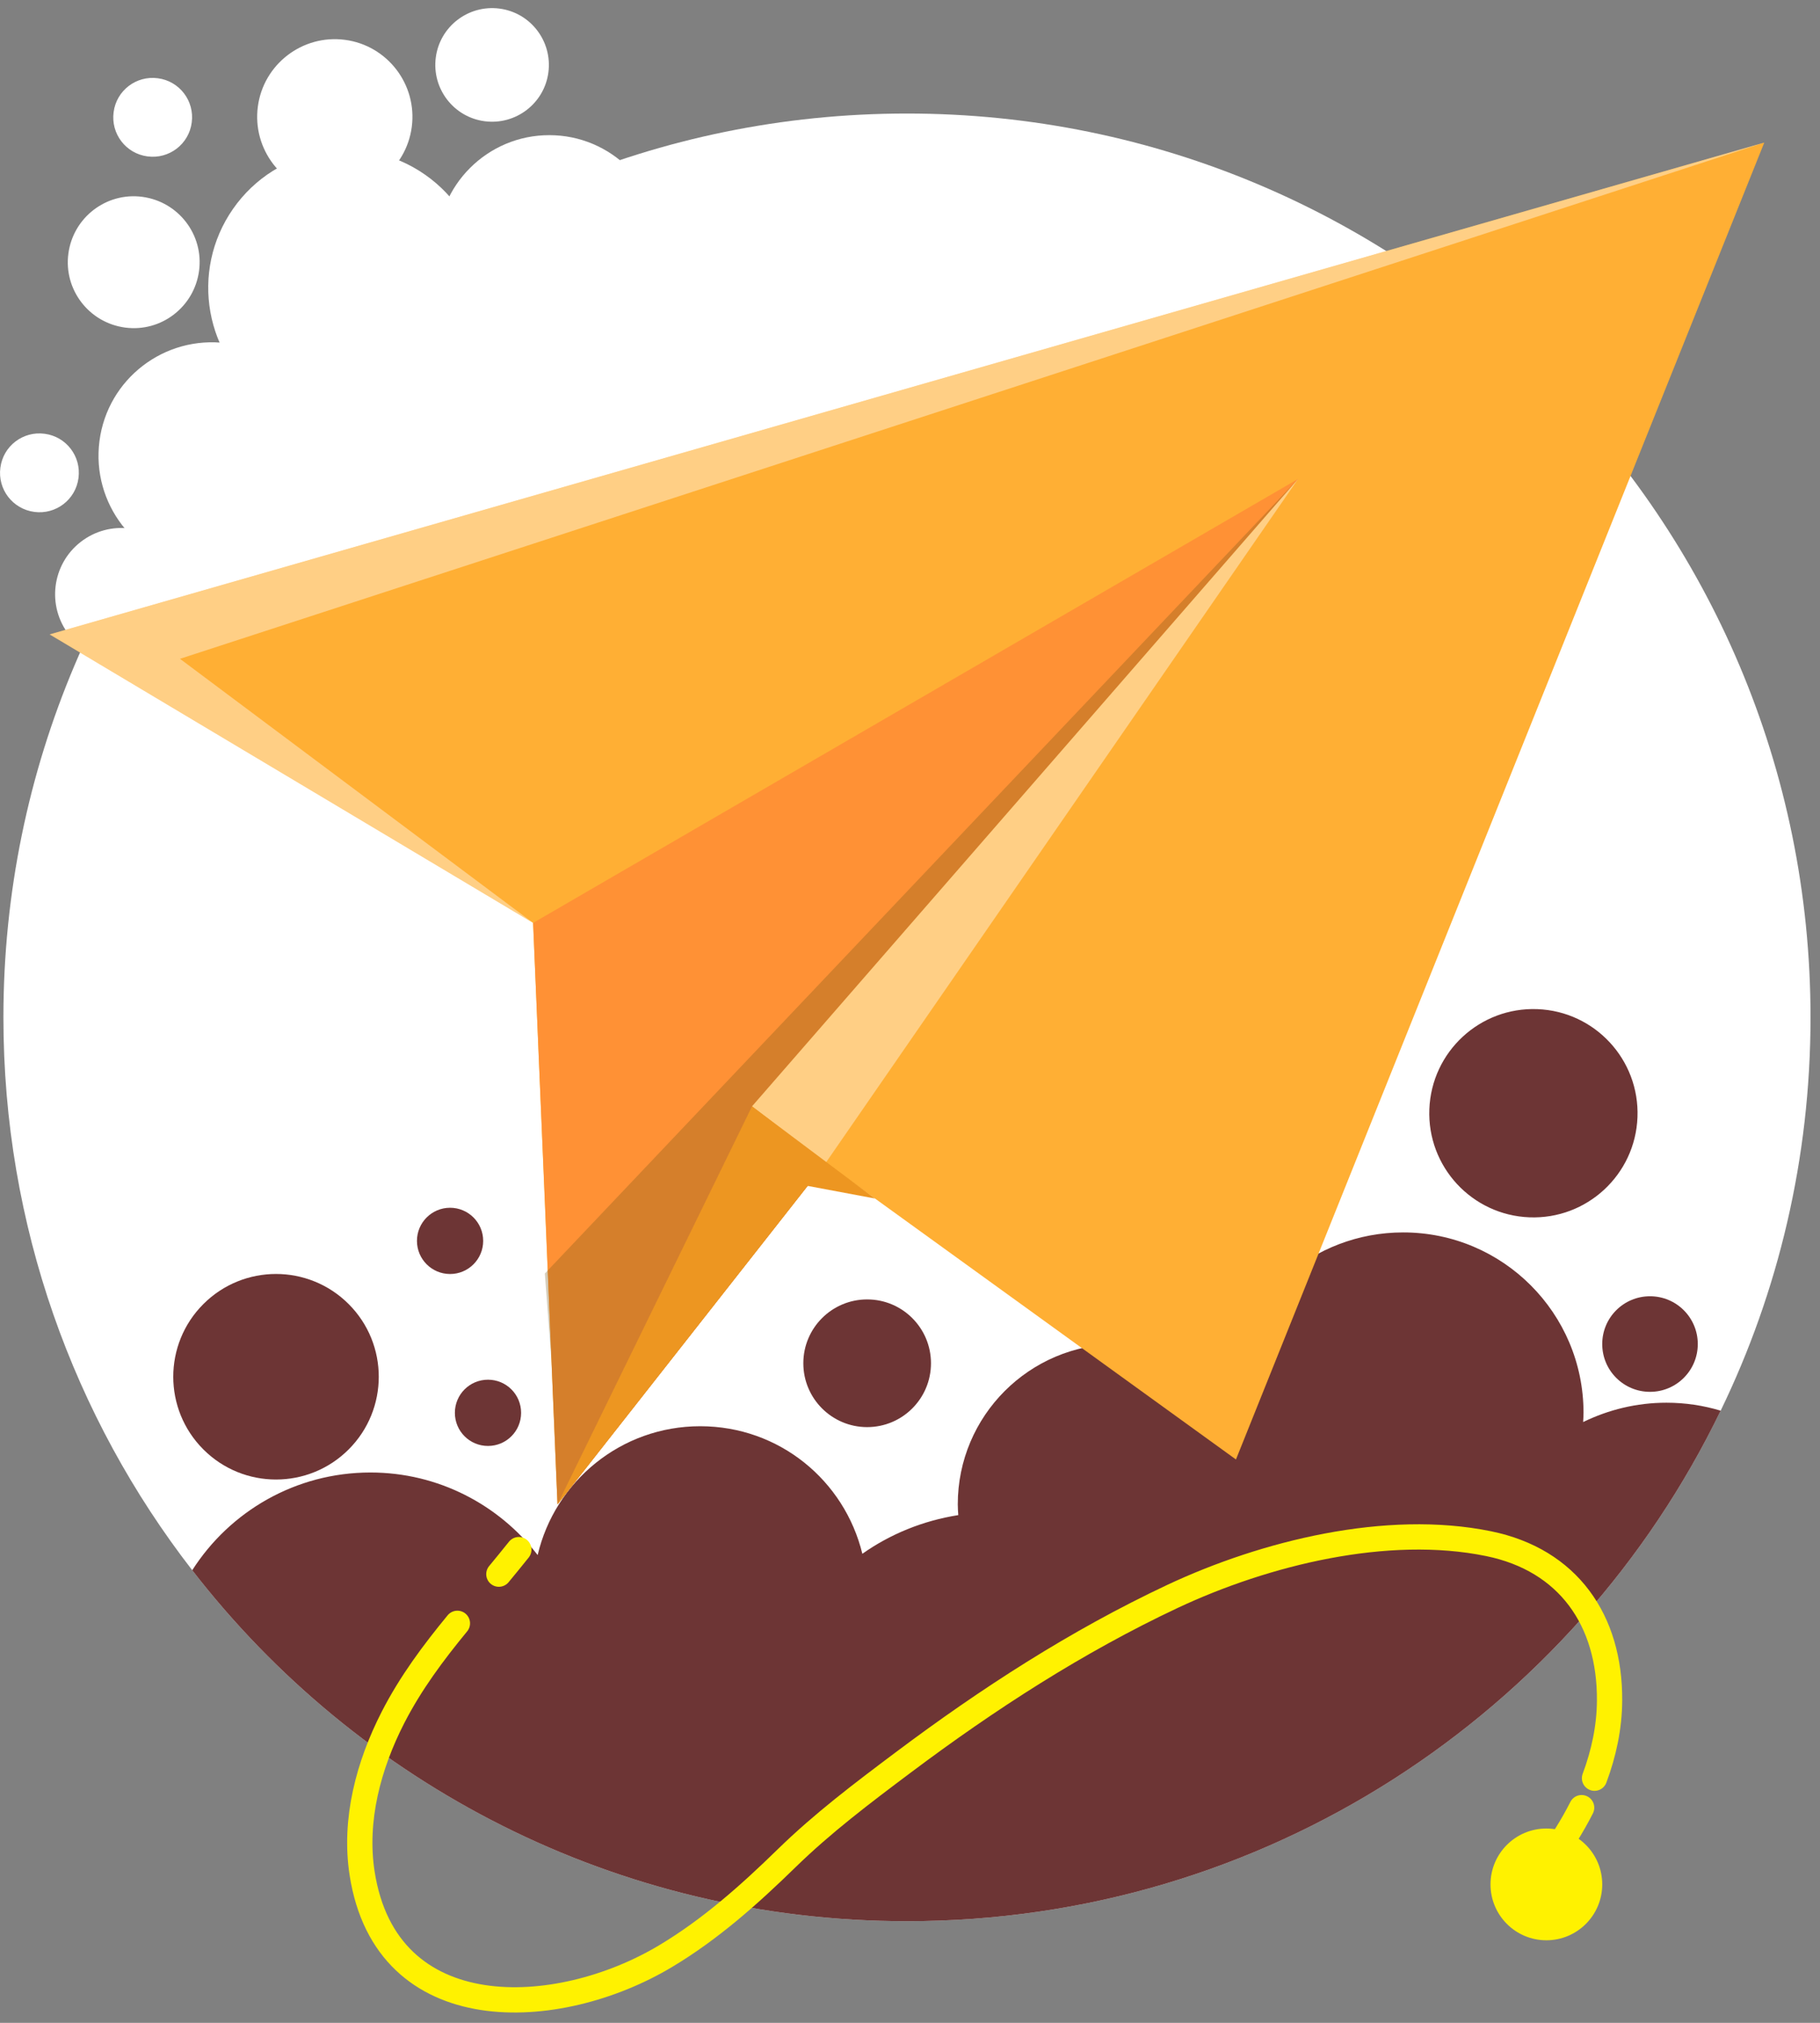
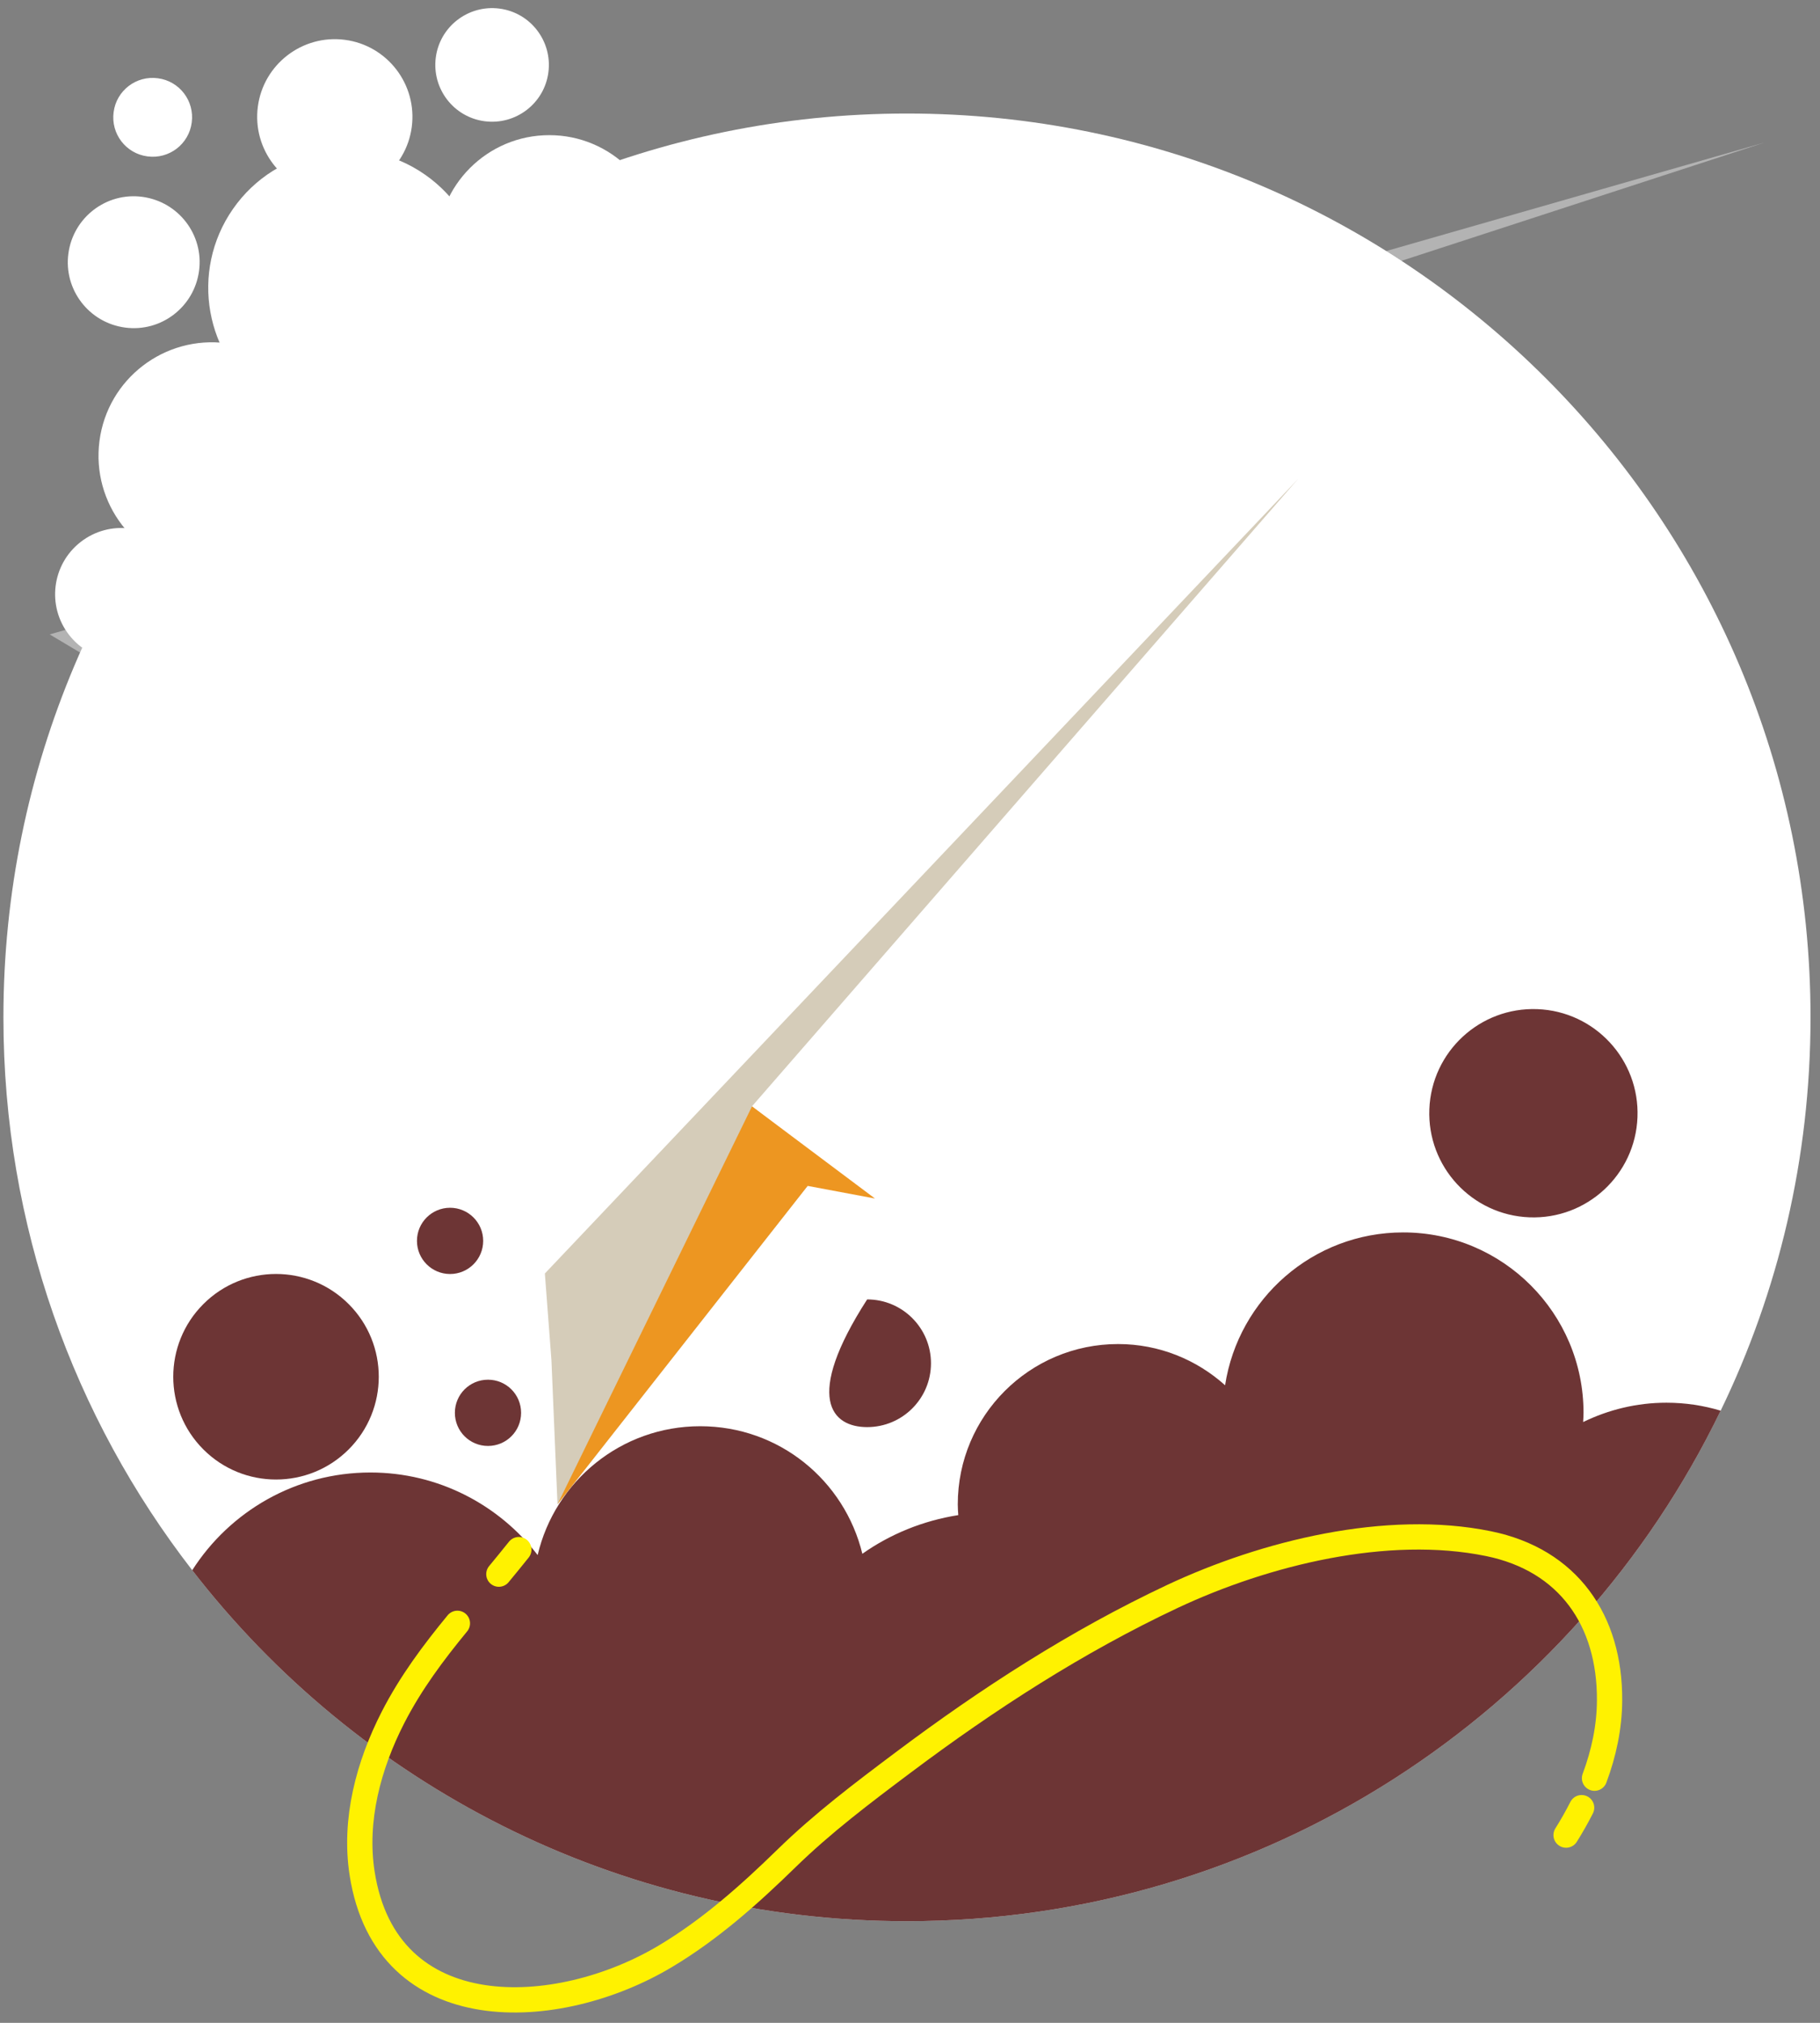
<svg xmlns="http://www.w3.org/2000/svg" width="144" height="160" viewBox="0 0 144 160" fill="none">
  <rect x="0" y="0" width="144" height="160" fill="#808080" stroke="none" />
  <path d="M36.336 29.001C39.782 24.058 38.568 17.258 33.625 13.812C28.682 10.366 21.882 11.58 18.436 16.523C14.99 21.466 16.204 28.266 21.147 31.712C26.09 35.158 32.89 33.944 36.336 29.001Z" fill="white" />
  <path d="M25.67 37.22C25.02 42.13 20.52 45.59 15.6 44.95C10.68 44.31 7.23 39.8 7.87 34.88C8.51 29.96 13.02 26.51 17.94 27.15C22.86 27.79 26.31 32.3 25.67 37.22Z" fill="white" />
  <path d="M15.75 21.42C15.37 24.28 12.75 26.29 9.9 25.91C7.04 25.53 5.03 22.91 5.41 20.06C5.79 17.2 8.41 15.19 11.26 15.57C14.12 15.95 16.13 18.57 15.75 21.42Z" fill="white" />
  <path d="M12.823 51.134C15.105 49.354 15.512 46.062 13.732 43.78C11.953 41.498 8.66 41.09 6.378 42.87C4.096 44.65 3.689 47.943 5.468 50.224C7.248 52.507 10.541 52.914 12.823 51.134Z" fill="white" />
  <path d="M43.39 5.72C43.07 8.18 40.81 9.91 38.35 9.59C35.89 9.27 34.16 7.01 34.48 4.55C34.8 2.09 37.06 0.36 39.52 0.68C41.98 1 43.71 3.26 43.39 5.72Z" fill="white" />
  <path d="M32.58 10.04C32.14 13.4 29.05 15.77 25.69 15.33C22.33 14.89 19.96 11.8 20.4 8.44C20.84 5.08 23.93 2.71 27.29 3.15C30.65 3.59 33.02 6.68 32.58 10.04Z" fill="white" />
  <path d="M43.46 28.43C48.359 28.43 52.33 24.459 52.33 19.56C52.33 14.661 48.359 10.69 43.46 10.69C38.561 10.69 34.59 14.661 34.59 19.56C34.59 24.459 38.561 28.43 43.46 28.43Z" fill="white" />
-   <path d="M6.21 37.81C5.99 39.52 4.42 40.72 2.71 40.49C1 40.26 -0.2 38.7 0.03 36.99C0.25 35.28 1.82 34.08 3.53 34.31C5.24 34.53 6.44 36.1 6.21 37.81Z" fill="white" />
  <path d="M15.17 9.69C14.95 11.4 13.38 12.6 11.67 12.37C9.96 12.15 8.76 10.58 8.99 8.87C9.21 7.16 10.78 5.96 12.49 6.19C14.2 6.41 15.4 7.98 15.17 9.69Z" fill="white" />
  <path d="M143.25 80.47C143.25 91.62 140.7 102.18 136.14 111.58C124.58 135.48 100.1 151.96 71.76 151.96C48.75 151.96 28.28 141.09 15.21 124.2C5.84 112.11 0.27 96.94 0.27 80.47C0.27 40.99 32.28 8.98 71.76 8.98C111.24 8.98 143.25 40.99 143.25 80.47Z" fill="white" />
  <g opacity="0.8">
    <path d="M27.587 114.645C30.762 111.47 30.762 106.323 27.587 103.148C24.412 99.973 19.265 99.973 16.09 103.148C12.915 106.323 12.915 111.47 16.09 114.645C19.265 117.82 24.412 117.82 27.587 114.645Z" fill="#490303" />
-     <path d="M68.61 112.88C71.399 112.88 73.66 110.619 73.66 107.83C73.66 105.041 71.399 102.78 68.61 102.78C65.821 102.78 63.56 105.041 63.56 107.83C63.56 110.619 65.821 112.88 68.61 112.88Z" fill="#490303" />
+     <path d="M68.61 112.88C71.399 112.88 73.66 110.619 73.66 107.83C73.66 105.041 71.399 102.78 68.61 102.78C63.56 110.619 65.821 112.88 68.61 112.88Z" fill="#490303" />
    <path d="M35.99 111.75C35.99 113.2 37.16 114.37 38.61 114.37C40.06 114.37 41.23 113.2 41.23 111.75C41.23 110.3 40.06 109.13 38.61 109.13C37.16 109.13 35.99 110.3 35.99 111.75Z" fill="#490303" />
    <path d="M35.61 100.77C37.057 100.77 38.23 99.597 38.23 98.15C38.23 96.703 37.057 95.53 35.61 95.53C34.163 95.53 32.99 96.703 32.99 98.15C32.99 99.597 34.163 100.77 35.61 100.77Z" fill="#490303" />
    <path d="M129.559 88.369C129.733 83.822 126.188 79.993 121.641 79.819C117.093 79.644 113.265 83.189 113.091 87.736C112.916 92.284 116.461 96.112 121.008 96.287C125.556 96.461 129.384 92.916 129.559 88.369Z" fill="#490303" />
-     <path d="M126.77 106.31C126.77 108.4 128.46 110.09 130.55 110.09C132.64 110.09 134.33 108.4 134.33 106.31C134.33 104.22 132.64 102.53 130.55 102.53C128.46 102.53 126.77 104.22 126.77 106.31Z" fill="#490303" />
    <path d="M136.14 111.58C124.58 135.48 100.1 151.96 71.76 151.96C48.75 151.96 28.28 141.09 15.21 124.2C18.18 119.55 23.39 116.47 29.31 116.47C34.7 116.47 39.49 119.04 42.54 123C43.91 117.16 49.14 112.81 55.4 112.81C61.66 112.81 66.82 117.11 68.23 122.9C70.44 121.34 73.03 120.28 75.82 119.84C75.8 119.56 75.78 119.28 75.78 118.99C75.78 111.99 81.46 106.31 88.46 106.31C91.72 106.31 94.68 107.55 96.93 109.57C97.98 102.73 103.88 97.48 111.02 97.48C118.9 97.48 125.29 103.87 125.29 111.75C125.29 112 125.27 112.24 125.26 112.48C127.25 111.51 129.48 110.95 131.85 110.95C133.34 110.95 134.78 111.17 136.14 111.58Z" fill="#490303" />
  </g>
-   <path d="M3.93 50.18L42.18 73L44.11 118.99L65.33 91.98L97.79 115.44L139.59 11.28L3.93 50.18Z" fill="#FFAF34" />
-   <path d="M42.18 73L43.11 94.92L44.11 118.99L65.33 91.98L59.5 87.51L102.71 37.88L42.18 73Z" fill="#FF9135" />
  <path opacity="0.3" d="M43.11 100.73L43.63 107.59L44.11 118.99L65.33 91.98L59.5 87.51L102.71 37.88L43.11 100.73Z" fill="#735414" />
  <g style="mix-blend-mode:overlay" opacity="0.4">
    <path d="M42.18 73L14.24 52.11L139.59 11.28L3.93 50.18L42.18 73Z" fill="white" />
  </g>
  <g style="mix-blend-mode:overlay" opacity="0.4">
    <path d="M102.71 37.88L59.5 87.51L65.33 91.98L102.71 37.88Z" fill="white" />
  </g>
  <path d="M59.5 87.51L44.11 118.99L63.9 93.8L69.23 94.8L59.5 87.51Z" fill="#ED9621" />
  <path d="M41.05 122.57C40.53 123.22 40 123.87 39.47 124.51" stroke="#FFF200" stroke-width="2" stroke-linecap="round" stroke-linejoin="round" />
  <path d="M36.19 128.4C34.29 130.71 32.5 133.1 31.09 135.85C29.15 139.64 28 143.96 28.65 148.17C30.56 160.51 44.13 159.84 52.67 154.72C56.2 152.61 59.29 149.86 62.22 147C65.1 144.19 68.23 141.83 71.47 139.4C78.15 134.39 85.2 129.83 92.77 126.27C100.08 122.84 109.74 120.45 117.78 122.1C124.09 123.39 127.39 128.17 127.35 134.5C127.34 136.6 126.9 138.67 126.16 140.65" stroke="#FFF200" stroke-width="2" stroke-linecap="round" stroke-linejoin="round" />
  <path d="M125.14 142.98C124.76 143.73 124.35 144.45 123.91 145.15" stroke="#FFF200" stroke-width="2" stroke-linecap="round" stroke-linejoin="round" />
-   <path d="M126.77 149.05C126.77 151.49 124.79 153.47 122.35 153.47C119.91 153.47 117.93 151.49 117.93 149.05C117.93 146.61 119.91 144.63 122.35 144.63C124.79 144.63 126.77 146.61 126.77 149.05Z" fill="#FFF200" />
</svg>